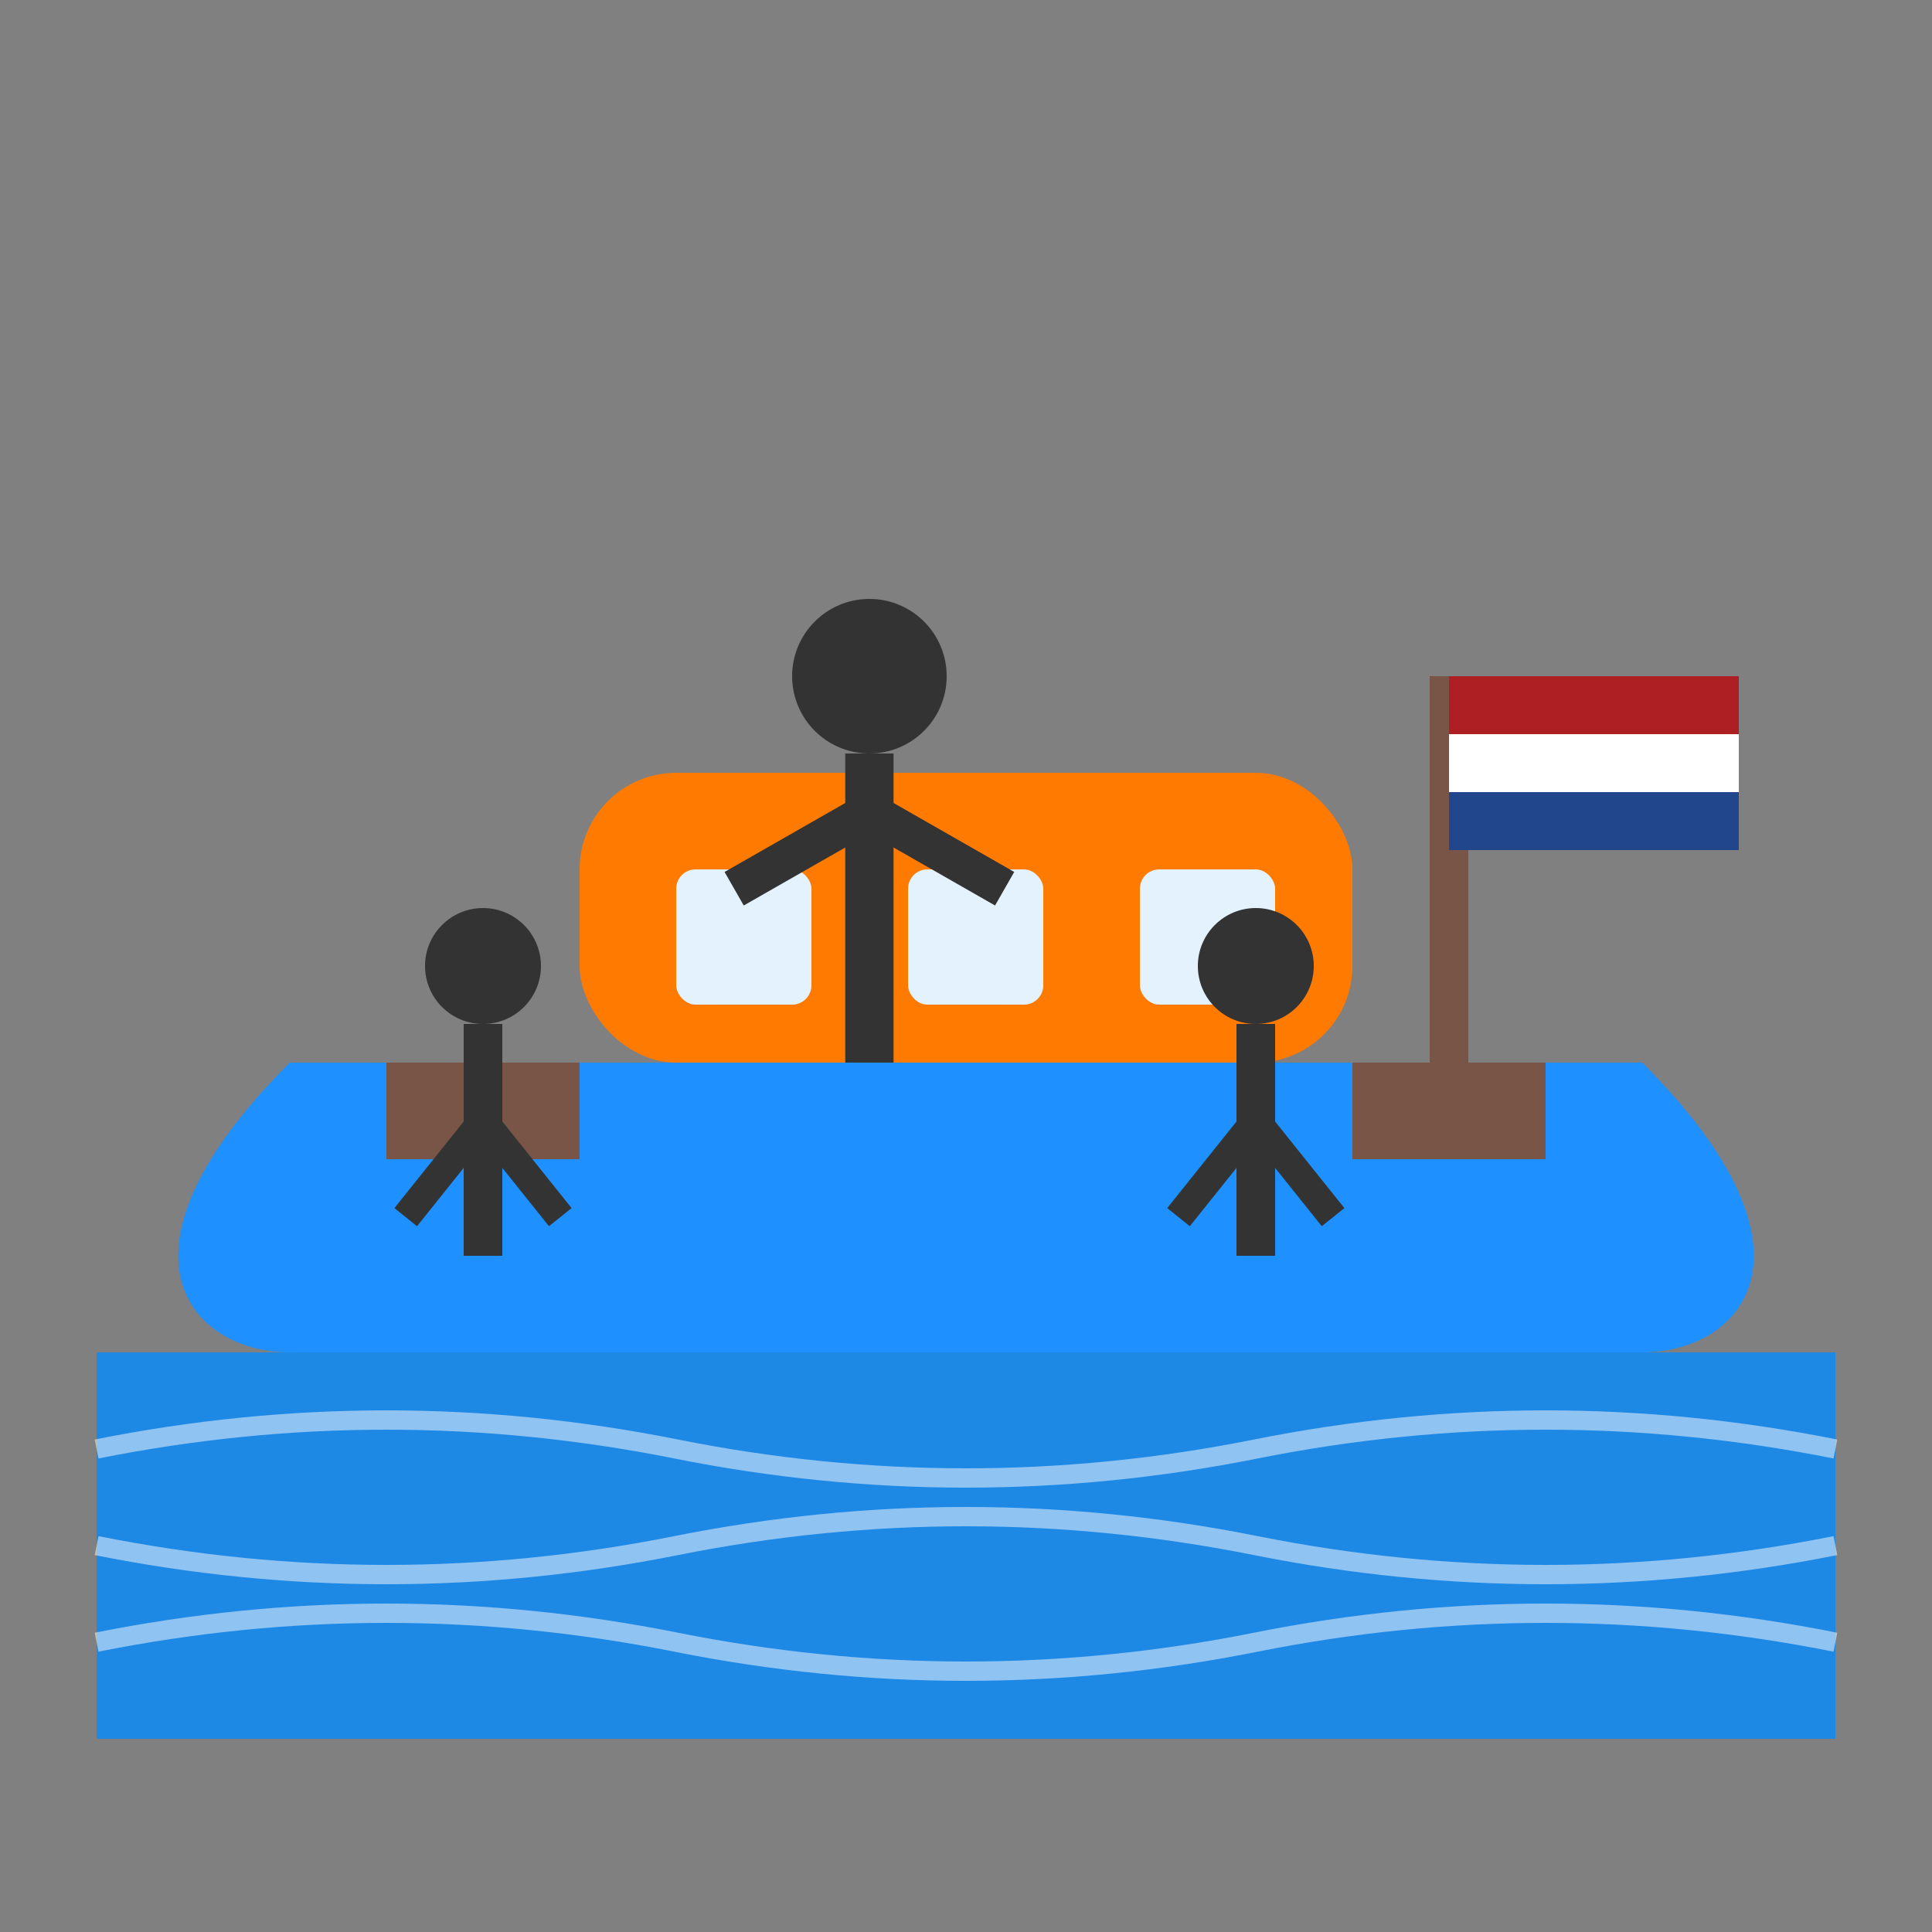
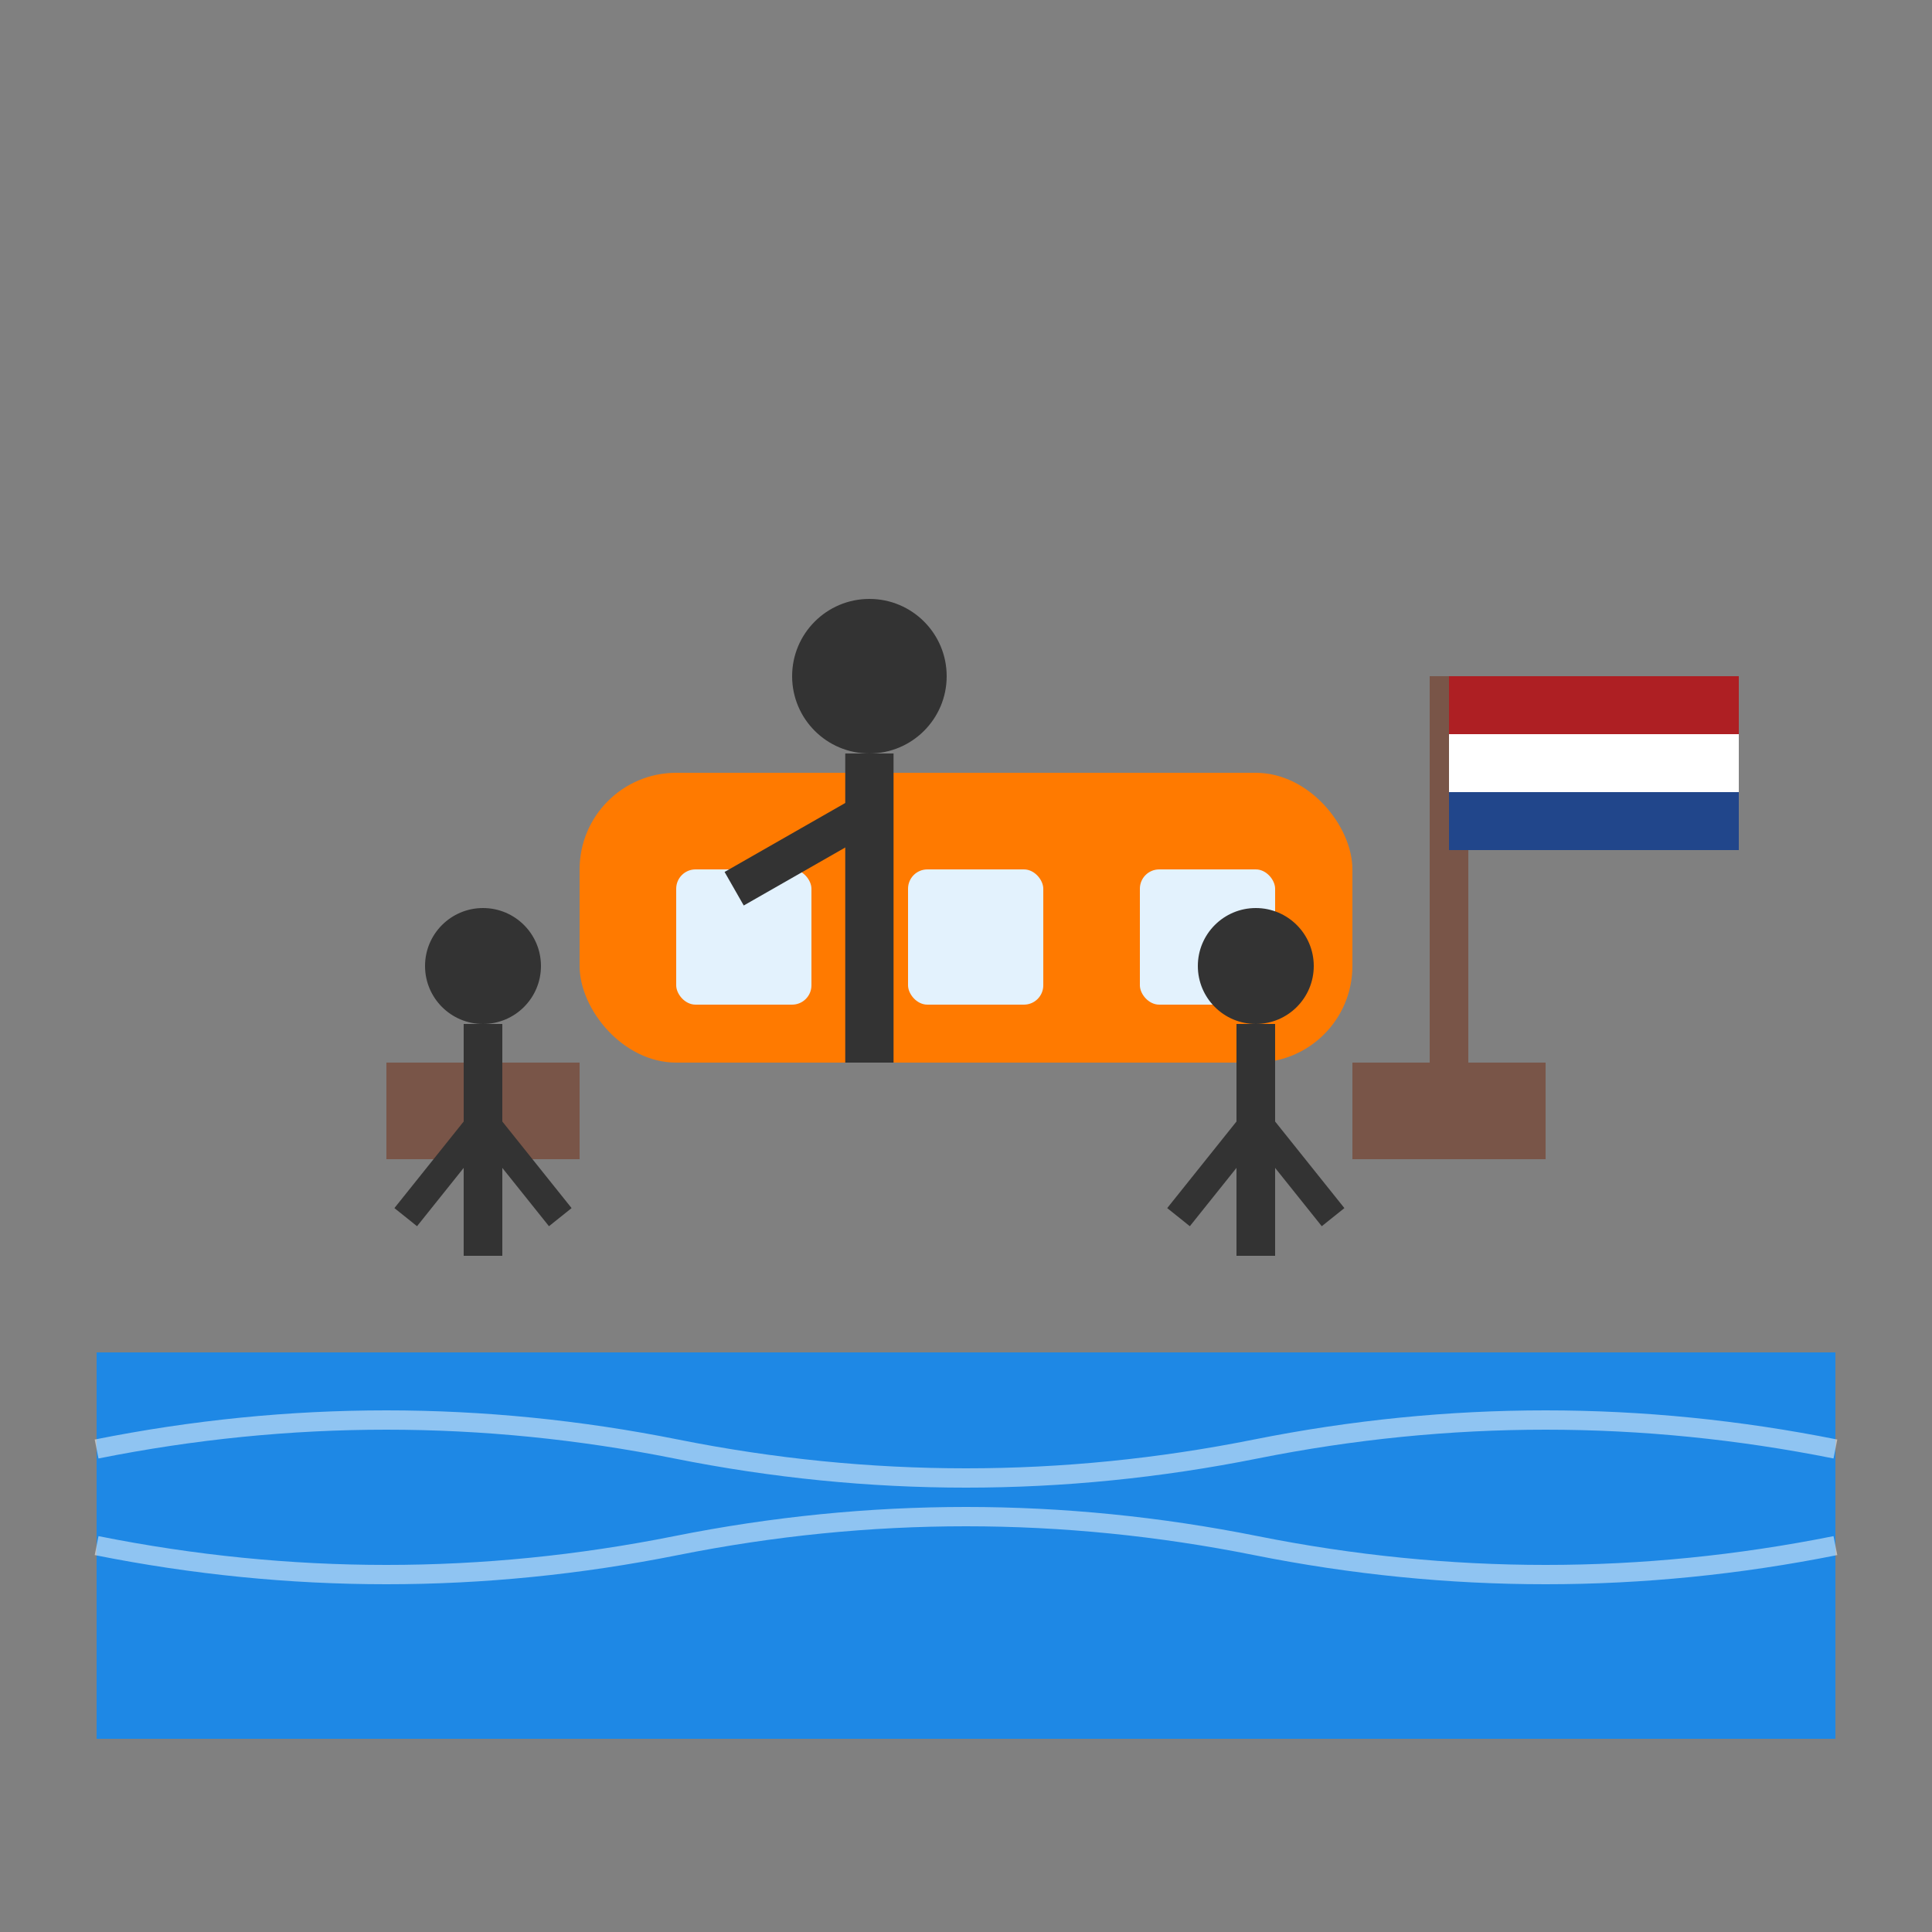
<svg xmlns="http://www.w3.org/2000/svg" width="100" height="100" viewBox="0 0 100 100">
  <rect x="0" y="0" width="100" height="100" fill="#808080" stroke="none" />
  <rect x="5" y="70" width="90" height="20" fill="#1E88E5" />
  <path d="M5,75 Q20,72 35,75 Q50,78 65,75 Q80,72 95,75" fill="none" stroke="white" stroke-width="1" opacity="0.5" />
  <path d="M5,80 Q20,83 35,80 Q50,77 65,80 Q80,83 95,80" fill="none" stroke="white" stroke-width="1" opacity="0.5" />
-   <path d="M5,85 Q20,82 35,85 Q50,88 65,85 Q80,82 95,85" fill="none" stroke="white" stroke-width="1" opacity="0.5" />
-   <path d="M15,70 L85,70 C90,70 95,65 85,55 L15,55 C5,65 10,70 15,70 Z" fill="#1E90FF" />
  <rect x="30" y="40" width="40" height="15" rx="5" fill="#FF7A00" />
  <rect x="35" y="45" width="7" height="7" rx="1" fill="#E3F2FD" />
  <rect x="47" y="45" width="7" height="7" rx="1" fill="#E3F2FD" />
  <rect x="59" y="45" width="7" height="7" rx="1" fill="#E3F2FD" />
  <rect x="20" y="55" width="10" height="5" fill="#795548" />
  <rect x="70" y="55" width="10" height="5" fill="#795548" />
  <line x1="75" y1="35" x2="75" y2="60" stroke="#795548" stroke-width="2" />
  <rect x="75" y="35" width="15" height="3" fill="#AE1F23" />
  <rect x="75" y="38" width="15" height="3" fill="#FFFFFF" />
  <rect x="75" y="41" width="15" height="3" fill="#21468B" />
  <circle cx="25" cy="50" r="3" fill="#333333" />
  <path d="M25,53 L25,65" stroke="#333333" stroke-width="2" />
  <path d="M25,58 L21,63" stroke="#333333" stroke-width="1.5" />
  <path d="M25,58 L29,63" stroke="#333333" stroke-width="1.5" />
  <circle cx="65" cy="50" r="3" fill="#333333" />
  <path d="M65,53 L65,65" stroke="#333333" stroke-width="2" />
  <path d="M65,58 L61,63" stroke="#333333" stroke-width="1.5" />
  <path d="M65,58 L69,63" stroke="#333333" stroke-width="1.5" />
  <circle cx="45" cy="35" r="4" fill="#333333" />
  <path d="M45,39 L45,55" stroke="#333333" stroke-width="2.5" />
  <path d="M45,42 L38,46" stroke="#333333" stroke-width="2" />
-   <path d="M45,42 L52,46" stroke="#333333" stroke-width="2" />
</svg>